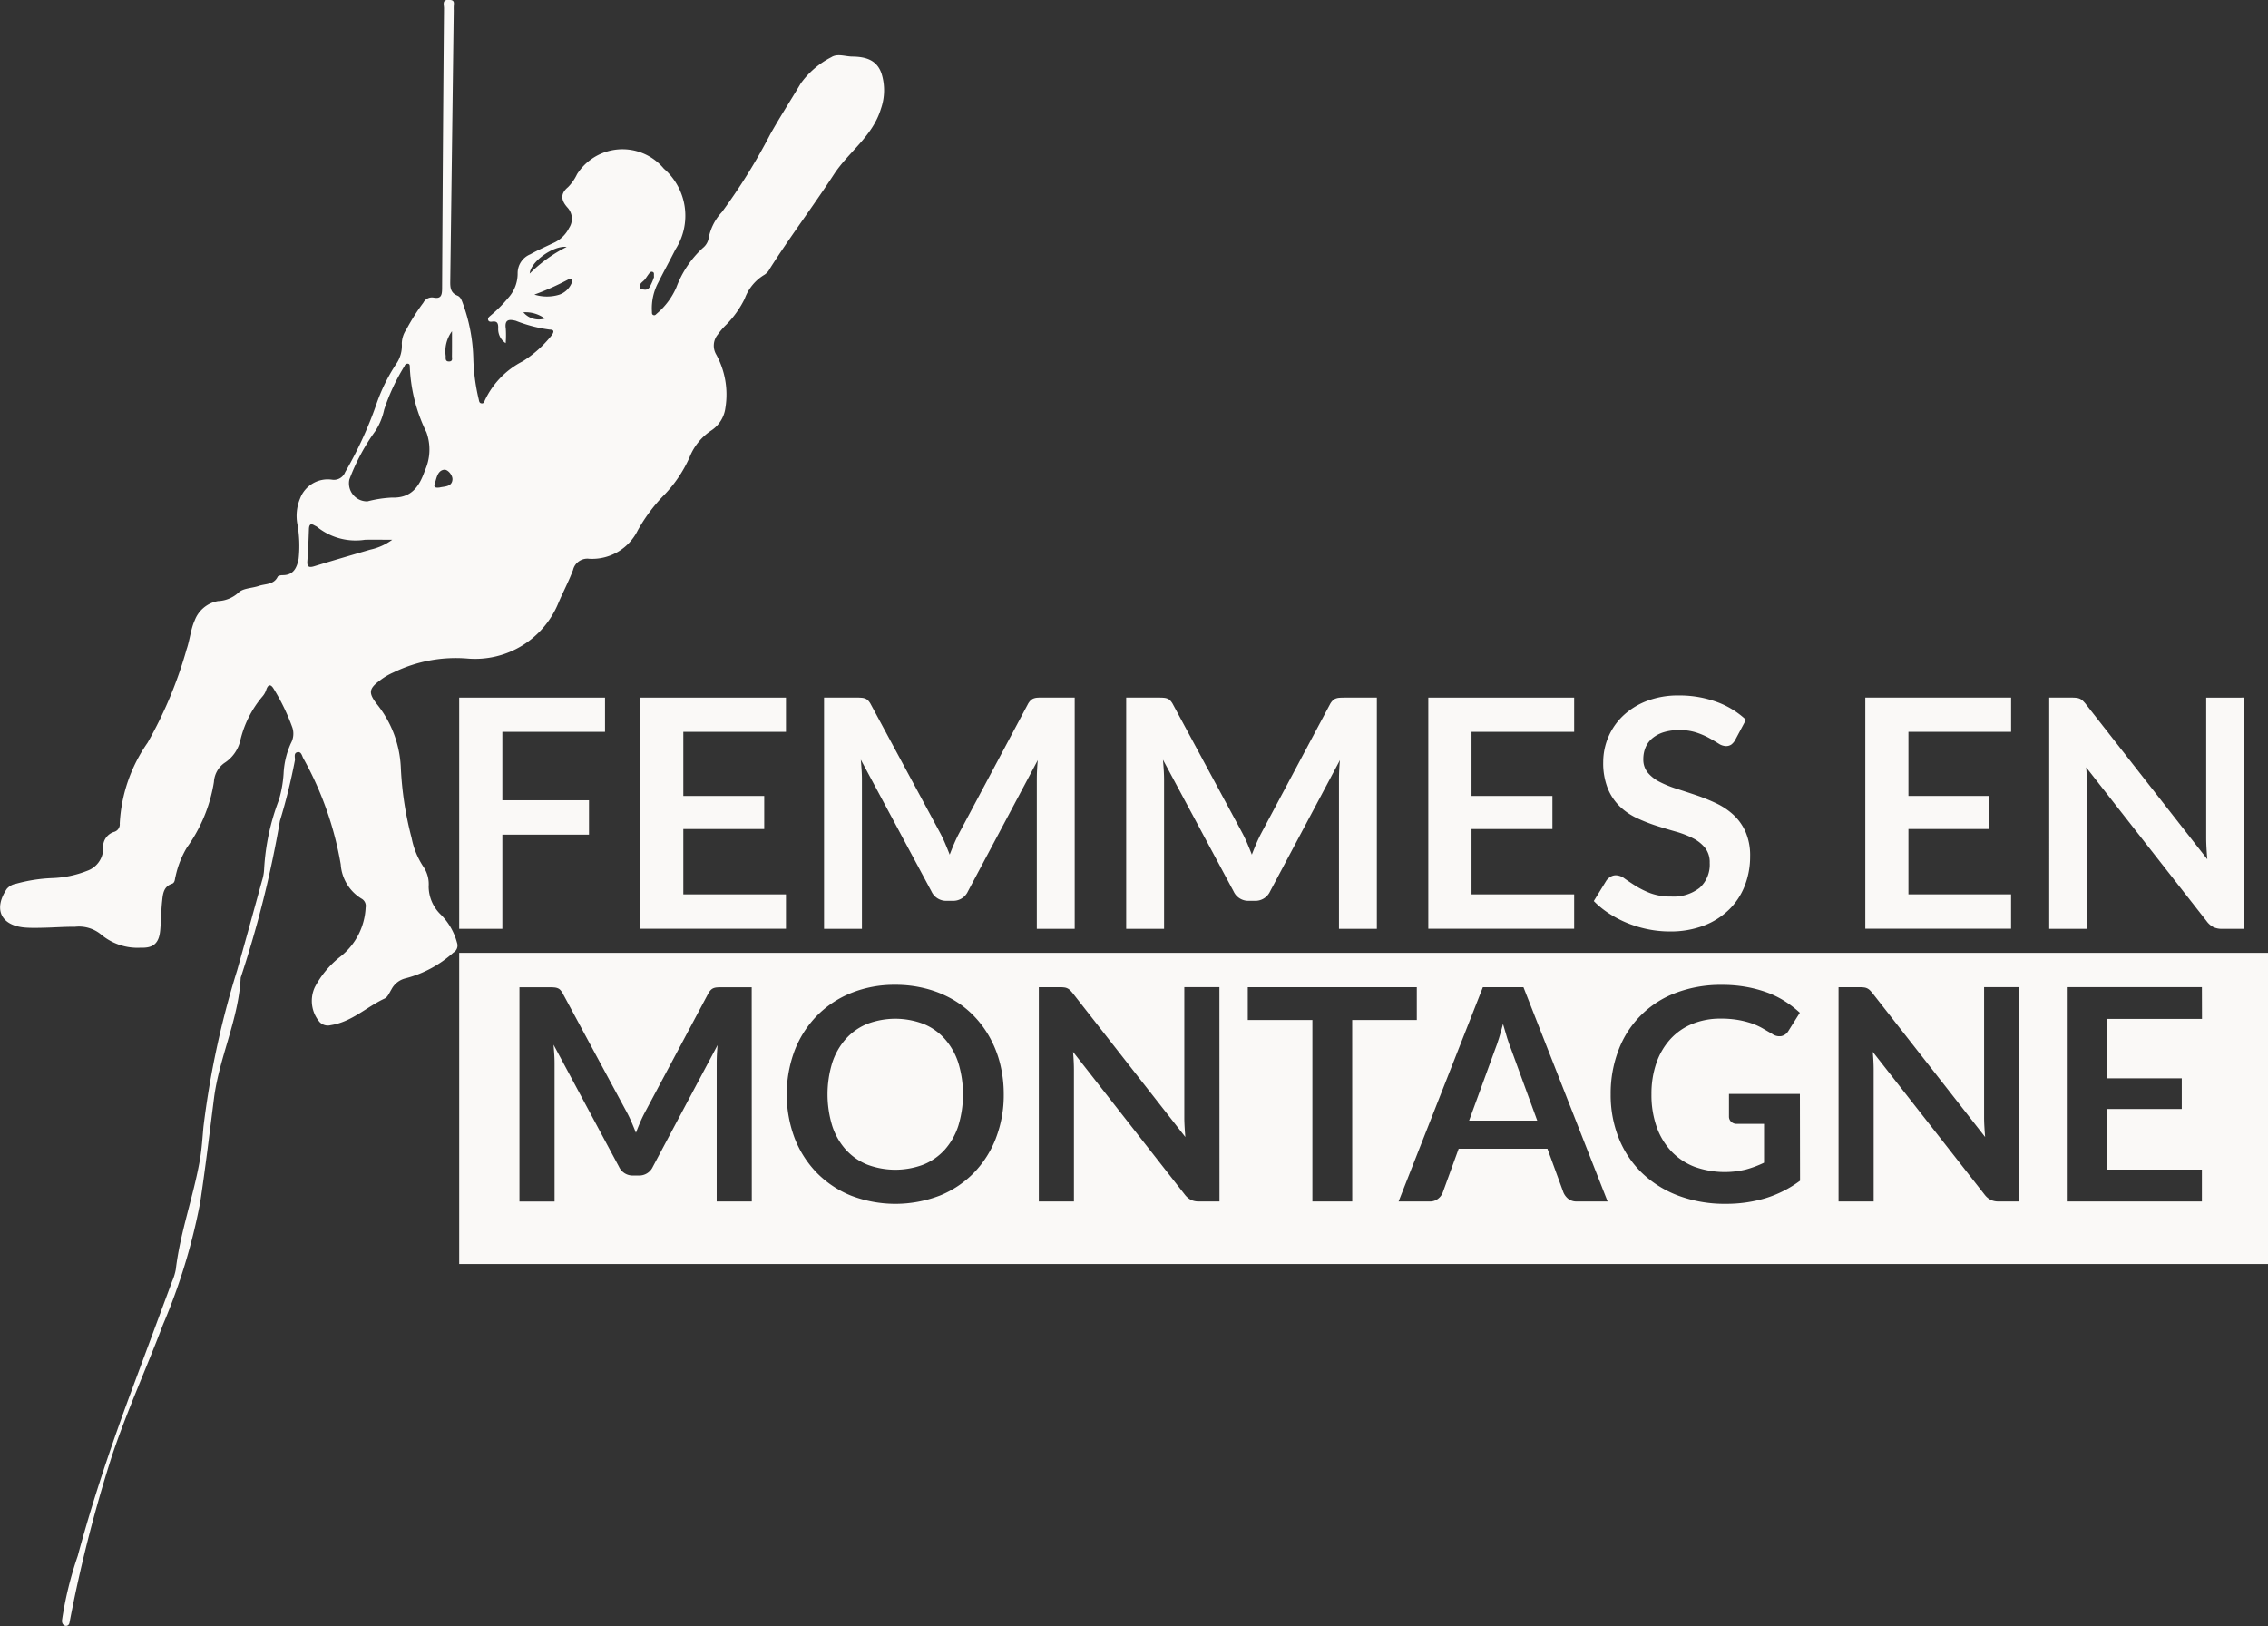
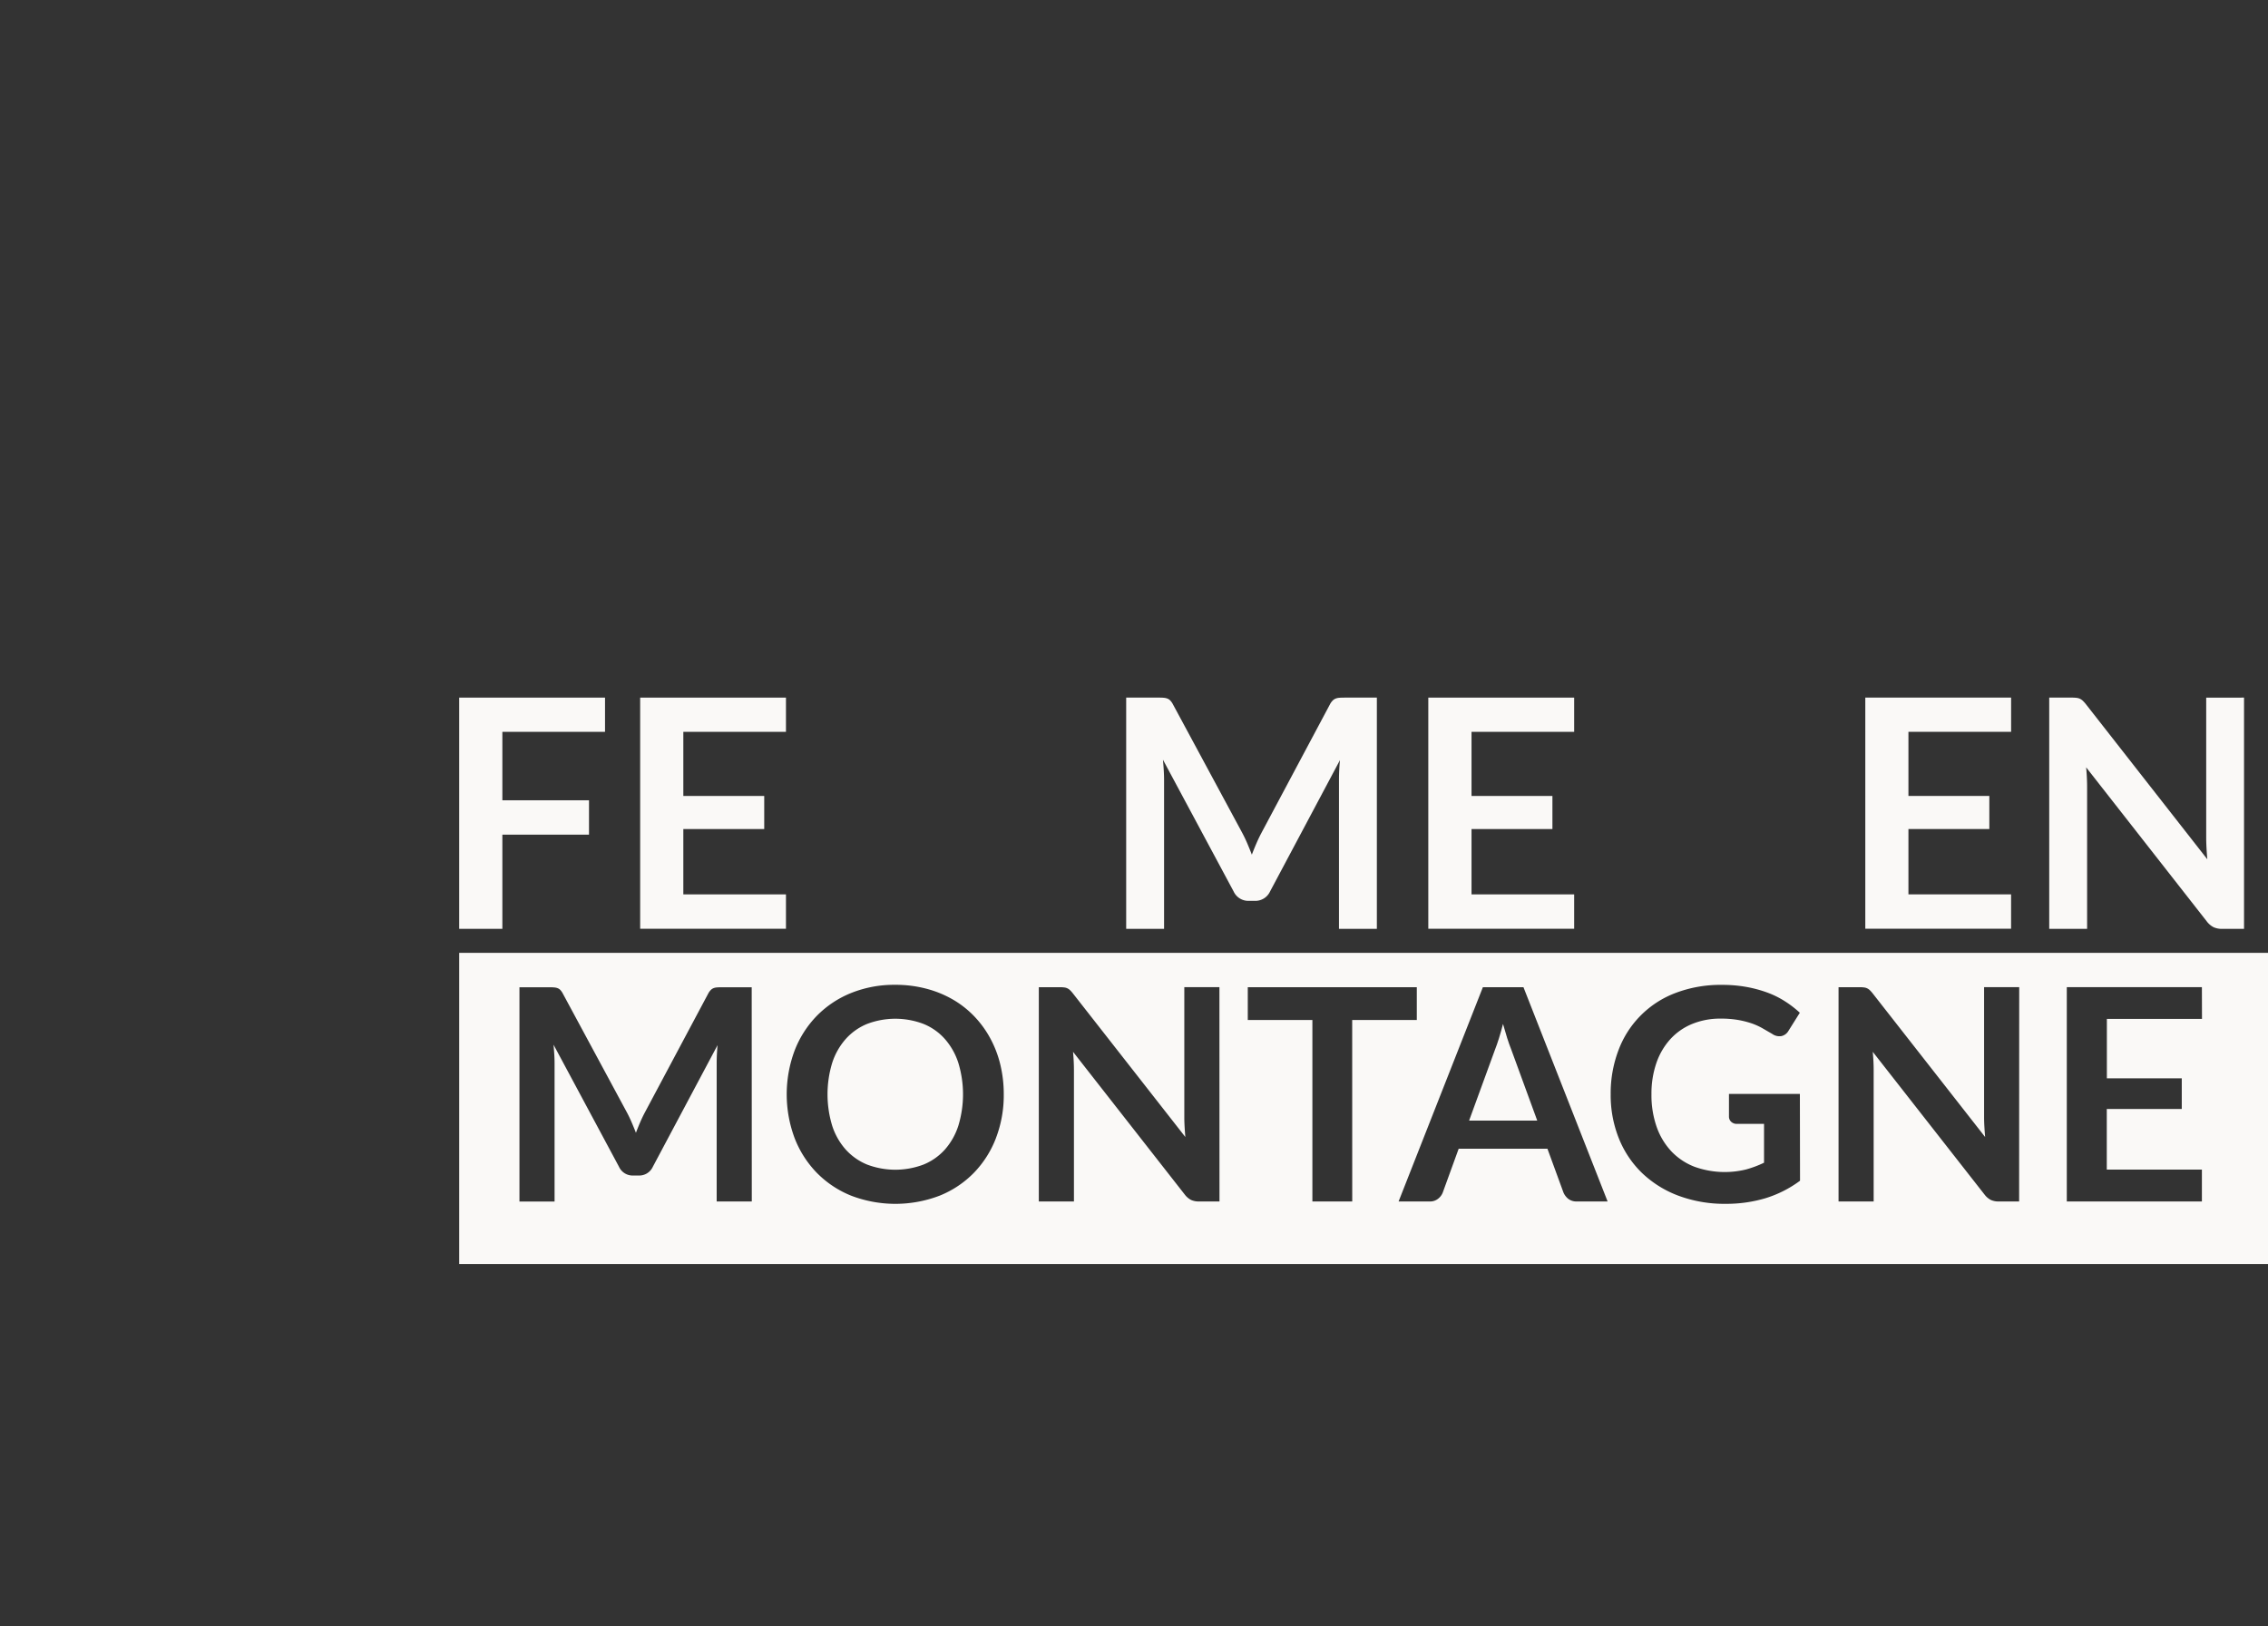
<svg xmlns="http://www.w3.org/2000/svg" width="154.442" height="110.705" viewBox="0 0 154.442 110.705">
  <rect x="0" y="0" width="154.442" height="110.705" fill="#333333" stroke="none" />
  <g id="Groupe_208" data-name="Groupe 208" transform="translate(-325.301 -20)">
    <g id="Groupe_207" data-name="Groupe 207">
      <path id="Tracé_16" data-name="Tracé 16" d="M-1351.011,2147.67v4.66h5.9v2.34h-5.9v6.412h-2.939V2145.34h9.93v2.33Z" transform="translate(1710.521 -2077.844)" fill="#faf9f7" />
      <path id="Tracé_17" data-name="Tracé 17" d="M-1338.243,2147.67v4.366h5.509v2.253h-5.509v4.448h6.989v2.34h-9.928V2145.34h9.928v2.33Z" transform="translate(1710.076 -2077.844)" fill="#faf9f7" />
-       <path id="Tracé_18" data-name="Tracé 18" d="M-1311.141,2145.339v15.743h-2.58v-10.168q0-.61.066-1.317l-4.758,8.938a1.1,1.1,0,0,1-1.034.642h-.414a1.1,1.1,0,0,1-1.034-.642l-4.812-8.971q.033.359.055.707t.022.642v10.169h-2.58v-15.743H-1326a3.192,3.192,0,0,1,.338.011.864.864,0,0,1,.256.054.557.557,0,0,1,.207.142,1.2,1.2,0,0,1,.179.262l4.714,8.743c.124.231.238.471.343.718s.208.5.31.763q.152-.4.316-.779t.348-.724l4.65-8.725a1.06,1.06,0,0,1,.185-.262.586.586,0,0,1,.212-.142.9.9,0,0,1,.256-.054c.094-.007.207-.01.338-.01Z" transform="translate(1709.625 -2077.844)" fill="#faf9f7" />
      <path id="Tracé_19" data-name="Tracé 19" d="M-1289.825,2145.34v15.743h-2.58v-10.169q0-.609.066-1.317l-4.758,8.938a1.1,1.1,0,0,1-1.035.642h-.413a1.1,1.1,0,0,1-1.035-.642l-4.811-8.967c.022.239.04.475.054.708s.021.446.022.642v10.166h-2.58V2145.34h2.209c.128,0,.241,0,.338.011a.862.862,0,0,1,.256.054.537.537,0,0,1,.207.142,1.161,1.161,0,0,1,.18.262l4.714,8.742c.123.232.238.471.343.718s.208.5.31.763q.152-.4.316-.779c.109-.251.225-.492.348-.724l4.649-8.72a1.051,1.051,0,0,1,.185-.262.583.583,0,0,1,.212-.142.862.862,0,0,1,.256-.054c.1-.007.207-.011.338-.011Z" transform="translate(1708.885 -2077.844)" fill="#faf9f7" />
      <path id="Tracé_20" data-name="Tracé 20" d="M-1282.638,2147.67v4.366h5.509v2.253h-5.509v4.448h6.989v2.34h-9.932V2145.34h9.932v2.33Z" transform="translate(1708.144 -2077.844)" fill="#faf9f7" />
-       <path id="Tracé_21" data-name="Tracé 21" d="M-1264.268,2148.2a1,1,0,0,1-.278.333.632.632,0,0,1-.365.1.949.949,0,0,1-.495-.169c-.179-.112-.391-.238-.637-.375a5.172,5.172,0,0,0-.869-.375,3.594,3.594,0,0,0-1.171-.169,3.5,3.5,0,0,0-1.067.146,2.244,2.244,0,0,0-.767.409,1.627,1.627,0,0,0-.463.626,2.046,2.046,0,0,0-.153.8,1.39,1.39,0,0,0,.311.925,2.558,2.558,0,0,0,.821.631,7.428,7.428,0,0,0,1.165.468q.653.207,1.339.441a12.762,12.762,0,0,1,1.339.544,4.663,4.663,0,0,1,1.165.784,3.552,3.552,0,0,1,.822,1.158,4.033,4.033,0,0,1,.31,1.666,5.431,5.431,0,0,1-.365,2,4.6,4.6,0,0,1-1.067,1.623,5.007,5.007,0,0,1-1.715,1.089,6.335,6.335,0,0,1-2.317.4,7.5,7.5,0,0,1-1.48-.147,7.9,7.9,0,0,1-1.4-.418,7.454,7.454,0,0,1-1.255-.654,6.008,6.008,0,0,1-1.045-.85l.86-1.4a.934.934,0,0,1,.283-.255.7.7,0,0,1,.369-.1,1.042,1.042,0,0,1,.588.225q.316.223.751.5a5.981,5.981,0,0,0,1.018.5,3.95,3.95,0,0,0,1.4.222,2.866,2.866,0,0,0,1.938-.593,2.129,2.129,0,0,0,.685-1.7,1.581,1.581,0,0,0-.31-1.013,2.513,2.513,0,0,0-.823-.659,6.216,6.216,0,0,0-1.165-.452q-.653-.185-1.328-.4a11.323,11.323,0,0,1-1.328-.522,4.286,4.286,0,0,1-1.165-.794,3.59,3.59,0,0,1-.821-1.225,4.664,4.664,0,0,1-.311-1.813,4.361,4.361,0,0,1,1.339-3.125,4.893,4.893,0,0,1,1.611-1.012,5.918,5.918,0,0,1,2.2-.382,7.371,7.371,0,0,1,2.57.436,5.806,5.806,0,0,1,2,1.219Z" transform="translate(1707.738 -2077.838)" fill="#faf9f7" />
      <path id="Tracé_22" data-name="Tracé 22" d="M-1251.814,2147.67v4.366h5.509v2.253h-5.509v4.448h6.99v2.34h-9.927V2145.34h9.929v2.33Z" transform="translate(1707.072 -2077.844)" fill="#faf9f7" />
      <path id="Tracé_23" data-name="Tracé 23" d="M-1228.51,2145.34v15.743h-1.5a1.329,1.329,0,0,1-.579-.114,1.369,1.369,0,0,1-.452-.386l-8.22-10.495c.043.479.065.922.065,1.328v9.667h-2.58V2145.34h1.535a2.629,2.629,0,0,1,.322.016.74.74,0,0,1,.239.065.761.761,0,0,1,.2.142,2.32,2.32,0,0,1,.218.246l8.252,10.538c-.022-.254-.04-.5-.054-.751s-.021-.476-.022-.686v-9.569Z" transform="translate(1706.621 -2077.844)" fill="#faf9f7" />
      <path id="Tracé_24" data-name="Tracé 24" d="M-1280.11,2169.318q-.14-.444-.283-.958-.13.513-.272.965t-.272.782l-1.765,4.833h4.64l-1.775-4.853C-1279.924,2169.873-1280.015,2169.616-1280.11,2169.318Z" transform="translate(1708.043 -2078.646)" fill="#faf9f7" />
      <path id="Tracé_25" data-name="Tracé 25" d="M-1319.979,2169.366a3.906,3.906,0,0,0-1.448-1.02,5.407,5.407,0,0,0-3.844,0,3.949,3.949,0,0,0-1.448,1.02,4.559,4.559,0,0,0-.923,1.618,7.348,7.348,0,0,0,0,4.308,4.52,4.52,0,0,0,.923,1.614,4.021,4.021,0,0,0,1.448,1.014,5.423,5.423,0,0,0,3.844,0,3.975,3.975,0,0,0,1.448-1.014,4.57,4.57,0,0,0,.918-1.614,7.344,7.344,0,0,0,0-4.308A4.6,4.6,0,0,0-1319.979,2169.366Z" transform="translate(1709.617 -2078.633)" fill="#faf9f7" />
      <path id="Tracé_26" data-name="Tracé 26" d="M-1353.95,2163.344v21.188h123.172v-21.188Zm19.924,16.927h-2.391v-9.423q0-.565.06-1.221l-4.408,8.283a1.02,1.02,0,0,1-.958.595h-.386a1.02,1.02,0,0,1-.959-.595l-4.458-8.312c.02.222.036.44.05.656s.02.413.02.6v9.423h-2.391v-14.588h2.048a3.013,3.013,0,0,1,.313.01.817.817,0,0,1,.236.05.49.49,0,0,1,.193.131,1.092,1.092,0,0,1,.166.242l4.368,8.1c.115.215.22.437.318.666s.194.463.29.707q.14-.374.29-.721t.322-.671l4.308-8.082a1.032,1.032,0,0,1,.172-.242.542.542,0,0,1,.193-.131.819.819,0,0,1,.237-.05c.088-.007.193-.01.313-.01h2.048Zm16.63-4.323a6.977,6.977,0,0,1-1.5,2.366,6.809,6.809,0,0,1-2.33,1.559,8.431,8.431,0,0,1-6.043,0,6.876,6.876,0,0,1-2.336-1.559,7.011,7.011,0,0,1-1.508-2.366,8.517,8.517,0,0,1,0-5.942,6.994,6.994,0,0,1,1.508-2.366,6.862,6.862,0,0,1,2.336-1.559,7.853,7.853,0,0,1,3.016-.56,8.188,8.188,0,0,1,2.089.258,7.3,7.3,0,0,1,1.8.726,6.612,6.612,0,0,1,1.468,1.141,6.915,6.915,0,0,1,1.1,1.5,7.335,7.335,0,0,1,.691,1.795,8.556,8.556,0,0,1,.237,2.038,8.148,8.148,0,0,1-.531,2.973Zm15.218,4.323h-1.4a1.239,1.239,0,0,1-.54-.106,1.282,1.282,0,0,1-.419-.358l-7.613-9.724c.04.444.06.853.061,1.23v8.959h-2.391v-14.589h1.422a2.322,2.322,0,0,1,.3.016.677.677,0,0,1,.222.061.7.7,0,0,1,.186.131,2.23,2.23,0,0,1,.2.226l7.647,9.766c-.02-.234-.037-.467-.05-.7s-.02-.44-.02-.635v-8.868h2.391Zm9.04,0h-2.713v-12.355h-4.4v-2.23h11.51v2.23h-4.4Zm15.293,0a.907.907,0,0,1-.579-.177,1.1,1.1,0,0,1-.333-.439l-1.089-2.976h-6.043l-1.082,2.977a.965.965,0,0,1-.313.423.87.87,0,0,1-.579.193h-2.119l5.74-14.588h2.764l5.73,14.588Zm15.2-1.412a7.771,7.771,0,0,1-2.366,1.195,9.332,9.332,0,0,1-2.689.378,9,9,0,0,1-3.233-.556,7.243,7.243,0,0,1-2.472-1.544,6.785,6.785,0,0,1-1.579-2.36,7.92,7.92,0,0,1-.555-2.994,8.26,8.26,0,0,1,.535-3.016,6.643,6.643,0,0,1,3.9-3.893,8.61,8.61,0,0,1,3.148-.544,9.174,9.174,0,0,1,1.659.14,8.546,8.546,0,0,1,1.432.386,6.192,6.192,0,0,1,1.206.6,7.187,7.187,0,0,1,1,.771l-.772,1.23a.737.737,0,0,1-.474.358.837.837,0,0,1-.635-.147l-.666-.386a4.438,4.438,0,0,0-.741-.333,6.276,6.276,0,0,0-.918-.231,6.8,6.8,0,0,0-1.175-.091,5.03,5.03,0,0,0-1.952.364,4.117,4.117,0,0,0-1.489,1.04,4.673,4.673,0,0,0-.948,1.625,6.382,6.382,0,0,0-.333,2.119,6.5,6.5,0,0,0,.358,2.235,4.7,4.7,0,0,0,1.009,1.665,4.309,4.309,0,0,0,1.568,1.04,6.089,6.089,0,0,0,3.49.186,7.078,7.078,0,0,0,1.241-.464v-2.643h-1.834a.554.554,0,0,1-.408-.147.482.482,0,0,1-.146-.358v-1.534h4.829Zm14.92,1.412h-1.392a1.237,1.237,0,0,1-.54-.106,1.281,1.281,0,0,1-.419-.358l-7.616-9.724c.04.444.06.853.061,1.23v8.959h-2.391v-14.589h1.426a2.316,2.316,0,0,1,.3.016.677.677,0,0,1,.222.061.727.727,0,0,1,.186.131,2.23,2.23,0,0,1,.2.226l7.647,9.766c-.02-.234-.037-.467-.05-.7s-.02-.44-.02-.635v-8.868h2.391Zm12.452-12.429h-6.477v4.045h5.1v2.088h-5.106v4.127h6.477v2.169h-9.2v-14.589h9.2Z" transform="translate(1710.521 -2078.471)" fill="#faf9f7" />
    </g>
-     <path id="Tracé_27" data-name="Tracé 27" d="M-1351.91,2119.5a1.16,1.16,0,0,1-.508-1.052c0-.3-.066-.461-.4-.418-.113.015-.261.026-.29-.134-.025-.138.1-.211.184-.29a8.967,8.967,0,0,0,1.187-1.19,2.463,2.463,0,0,0,.642-1.7,1.385,1.385,0,0,1,.868-1.27c.489-.276,1.008-.5,1.513-.743a2.2,2.2,0,0,0,1.121-1.046,1.126,1.126,0,0,0-.1-1.382c-.391-.43-.565-.907.024-1.394a3.171,3.171,0,0,0,.617-.884,3.668,3.668,0,0,1,5.064-1.127,3.681,3.681,0,0,1,.849.748,4.24,4.24,0,0,1,.792,5.494c-.378.753-.79,1.489-1.165,2.243a3.719,3.719,0,0,0-.44,1.974c.008.1-.02.211.1.257s.173-.051.25-.113a4.895,4.895,0,0,0,1.314-1.771,6.958,6.958,0,0,1,1.79-2.674,1.107,1.107,0,0,0,.416-.713,3.547,3.547,0,0,1,.893-1.738,40.042,40.042,0,0,0,3.3-5.309c.658-1.173,1.387-2.3,2.074-3.456a5.82,5.82,0,0,1,2.079-1.782c.416-.268.942-.049,1.418-.043.89.009,1.691.208,2.007,1.176a3.81,3.81,0,0,1-.049,2.385c-.569,1.878-2.2,2.928-3.2,4.461-1.413,2.167-2.978,4.235-4.365,6.422a1.037,1.037,0,0,1-.349.4,3.142,3.142,0,0,0-1.357,1.635,6.742,6.742,0,0,1-1.244,1.759,4.683,4.683,0,0,0-.588.682,1.188,1.188,0,0,0-.108,1.37,5.654,5.654,0,0,1,.625,3.614,2.18,2.18,0,0,1-.95,1.544,3.914,3.914,0,0,0-1.493,1.834,8.89,8.89,0,0,1-1.828,2.667,11.3,11.3,0,0,0-1.706,2.323,3.461,3.461,0,0,1-3.3,1.92,1,1,0,0,0-1.1.763c-.29.772-.68,1.5-1,2.252a6.129,6.129,0,0,1-6.186,3.777,9.685,9.685,0,0,0-5.03.94,4.345,4.345,0,0,0-.93.547c-.772.57-.789.857-.223,1.6a7.419,7.419,0,0,1,1.641,4.317,22.782,22.782,0,0,0,.735,4.809,5.409,5.409,0,0,0,.82,1.989,2.1,2.1,0,0,1,.341,1.319,2.677,2.677,0,0,0,.8,1.887,4.212,4.212,0,0,1,1.134,1.952.553.553,0,0,1-.247.657,7.791,7.791,0,0,1-3.248,1.753,1.465,1.465,0,0,0-.972.754c-.137.22-.254.525-.458.621-1.24.573-2.251,1.6-3.674,1.814a.775.775,0,0,1-.762-.215,2.215,2.215,0,0,1-.327-2.362,6.431,6.431,0,0,1,1.764-2.105,4.515,4.515,0,0,0,1.7-3.328.566.566,0,0,0-.281-.6,2.96,2.96,0,0,1-1.415-2.329,22.634,22.634,0,0,0-2.55-7.228c-.089-.166-.135-.451-.369-.42-.311.042-.186.354-.2.545a39.83,39.83,0,0,1-1.024,4.14,73.581,73.581,0,0,1-2.671,10.672c-.142,2.837-1.459,5.413-1.817,8.205-.3,2.369-.586,4.742-.94,7.1a40.754,40.754,0,0,1-2.539,8.327c-1.135,3-2.473,5.924-3.485,8.969a96.729,96.729,0,0,0-2.875,11.305c-.065.364-.553.272-.511-.165a24.319,24.319,0,0,1,1.072-4.373c1.026-3.819,2.293-7.56,3.668-11.265l2.763-7.443a3.644,3.644,0,0,0,.246-.8c.3-2.541,1.2-4.948,1.641-7.458.133-.756.173-1.514.245-2.272a60.04,60.04,0,0,1,2.29-10.628c.573-2.027,1.13-4.054,1.689-6.087a3.087,3.087,0,0,0,.147-.768,15.53,15.53,0,0,1,1.008-4.747,8.07,8.07,0,0,0,.319-1.777,5.659,5.659,0,0,1,.5-2.089,1.351,1.351,0,0,0,.1-1.062,14.28,14.28,0,0,0-1.281-2.651c-.163-.27-.346-.341-.488.041a1.331,1.331,0,0,1-.253.472,7.164,7.164,0,0,0-1.529,3.033,2.5,2.5,0,0,1-1.092,1.522,1.708,1.708,0,0,0-.7,1.287,10.46,10.46,0,0,1-1.843,4.466,6.466,6.466,0,0,0-.766,1.943c-.06.182-.025.444-.249.521-.579.193-.616.7-.667,1.169-.072.659-.074,1.323-.132,1.982-.076.879-.447,1.236-1.323,1.2a3.847,3.847,0,0,1-2.728-.916,2.355,2.355,0,0,0-1.75-.507c-.7-.007-1.4.048-2.107.064-.421.01-.844.021-1.264-.009-1.673-.12-2.213-1.247-1.269-2.643a1.058,1.058,0,0,1,.62-.341,10.8,10.8,0,0,1,2.493-.386,7.079,7.079,0,0,0,2.345-.492,1.632,1.632,0,0,0,1.1-1.511,1.061,1.061,0,0,1,.766-1.15.533.533,0,0,0,.361-.563,10.515,10.515,0,0,1,1.895-5.5,28.509,28.509,0,0,0,2.659-6.365c.222-.643.275-1.352.551-1.965a2.084,2.084,0,0,1,1.584-1.315,2.181,2.181,0,0,0,1.39-.57c.307-.312.931-.3,1.4-.463.446-.151,1.007-.071,1.273-.62.036-.074.216-.11.329-.109.761.009.982-.516,1.1-1.119a8.386,8.386,0,0,0-.082-2.338,3.09,3.09,0,0,1,.182-1.769,2.013,2.013,0,0,1,2.168-1.277.821.821,0,0,0,.9-.511,26.516,26.516,0,0,0,2.112-4.583,12.172,12.172,0,0,1,1.34-2.75,2.171,2.171,0,0,0,.406-1.42,1.745,1.745,0,0,1,.307-.958,14.013,14.013,0,0,1,1.158-1.826.657.657,0,0,1,.7-.35c.5.1.574-.154.579-.6q.048-9.55.13-19.1c0-.241-.15-.6.356-.57.225.016.339.066.313.311a3.347,3.347,0,0,0-.007.418q-.116,9.217-.238,18.436c-.006.434.025.785.493.974.235.1.3.359.386.585a11.748,11.748,0,0,1,.691,3.651,13.548,13.548,0,0,0,.364,2.8c.036.131.023.294.224.3.132,0,.157-.1.193-.193a5.708,5.708,0,0,1,2.586-2.674,7.872,7.872,0,0,0,1.961-1.756c.144-.192.232-.4-.112-.4a9.57,9.57,0,0,1-2.316-.6c-.483-.127-.778-.083-.687.537A6.824,6.824,0,0,1-1351.91,2119.5Zm-9.414,10.77a8.214,8.214,0,0,1,1.656-.257c1.329.048,1.869-.73,2.254-1.834a3.474,3.474,0,0,0,.11-2.606,11.091,11.091,0,0,1-1.134-4.447c0-.1,0-.213-.129-.231a.217.217,0,0,0-.228.157,13.878,13.878,0,0,0-1.391,2.976,4.306,4.306,0,0,1-.586,1.435,14.076,14.076,0,0,0-1.783,3.318,1.23,1.23,0,0,0,.944,1.461A1.256,1.256,0,0,0-1361.324,2130.27Zm1.691,2.616c-.62,0-1.242-.016-1.862,0a4.186,4.186,0,0,1-3.256-.877.887.887,0,0,0-.157-.086c-.282-.177-.386-.077-.4.231-.026.721-.05,1.443-.106,2.162-.031.4.088.489.467.372,1.263-.387,2.533-.756,3.8-1.127a3.909,3.909,0,0,0,1.511-.676Zm9.679-16.694a2.869,2.869,0,0,0,1.684.008,1.409,1.409,0,0,0,.849-.787c.1-.207-.024-.375-.155-.29A18.31,18.31,0,0,1-1349.954,2116.191Zm2.2-3.246c-.93-.112-2.477,1.032-2.518,1.814a9.782,9.782,0,0,1,2.516-1.814Zm-8.649,16.38c.313-.079.833-.032.869-.542.022-.289-.321-.708-.579-.667-.455.07-.508.6-.635.984C-1356.827,2129.34-1356.644,2129.356-1356.4,2129.326Zm.837-10.64a2.3,2.3,0,0,0-.429,1.685c0,.172-.039.386.245.374.254-.014.179-.219.181-.362C-1355.562,2119.865-1355.566,2119.349-1355.566,2118.686Zm13.759-3.693c-.029-.163.051-.311-.12-.352-.111-.026-.177.061-.237.143-.1.129-.177.263-.278.386-.132.161-.377.253-.323.526.031.156.164.138.281.156.322.049.4-.21.5-.41A3.508,3.508,0,0,0-1341.807,2114.993Zm-7.437,2.829a2.224,2.224,0,0,0-1.462-.425A1.37,1.37,0,0,0-1349.245,2117.822Z" transform="translate(1711.646 -2076.135)" fill="#faf9f7" />
  </g>
</svg>